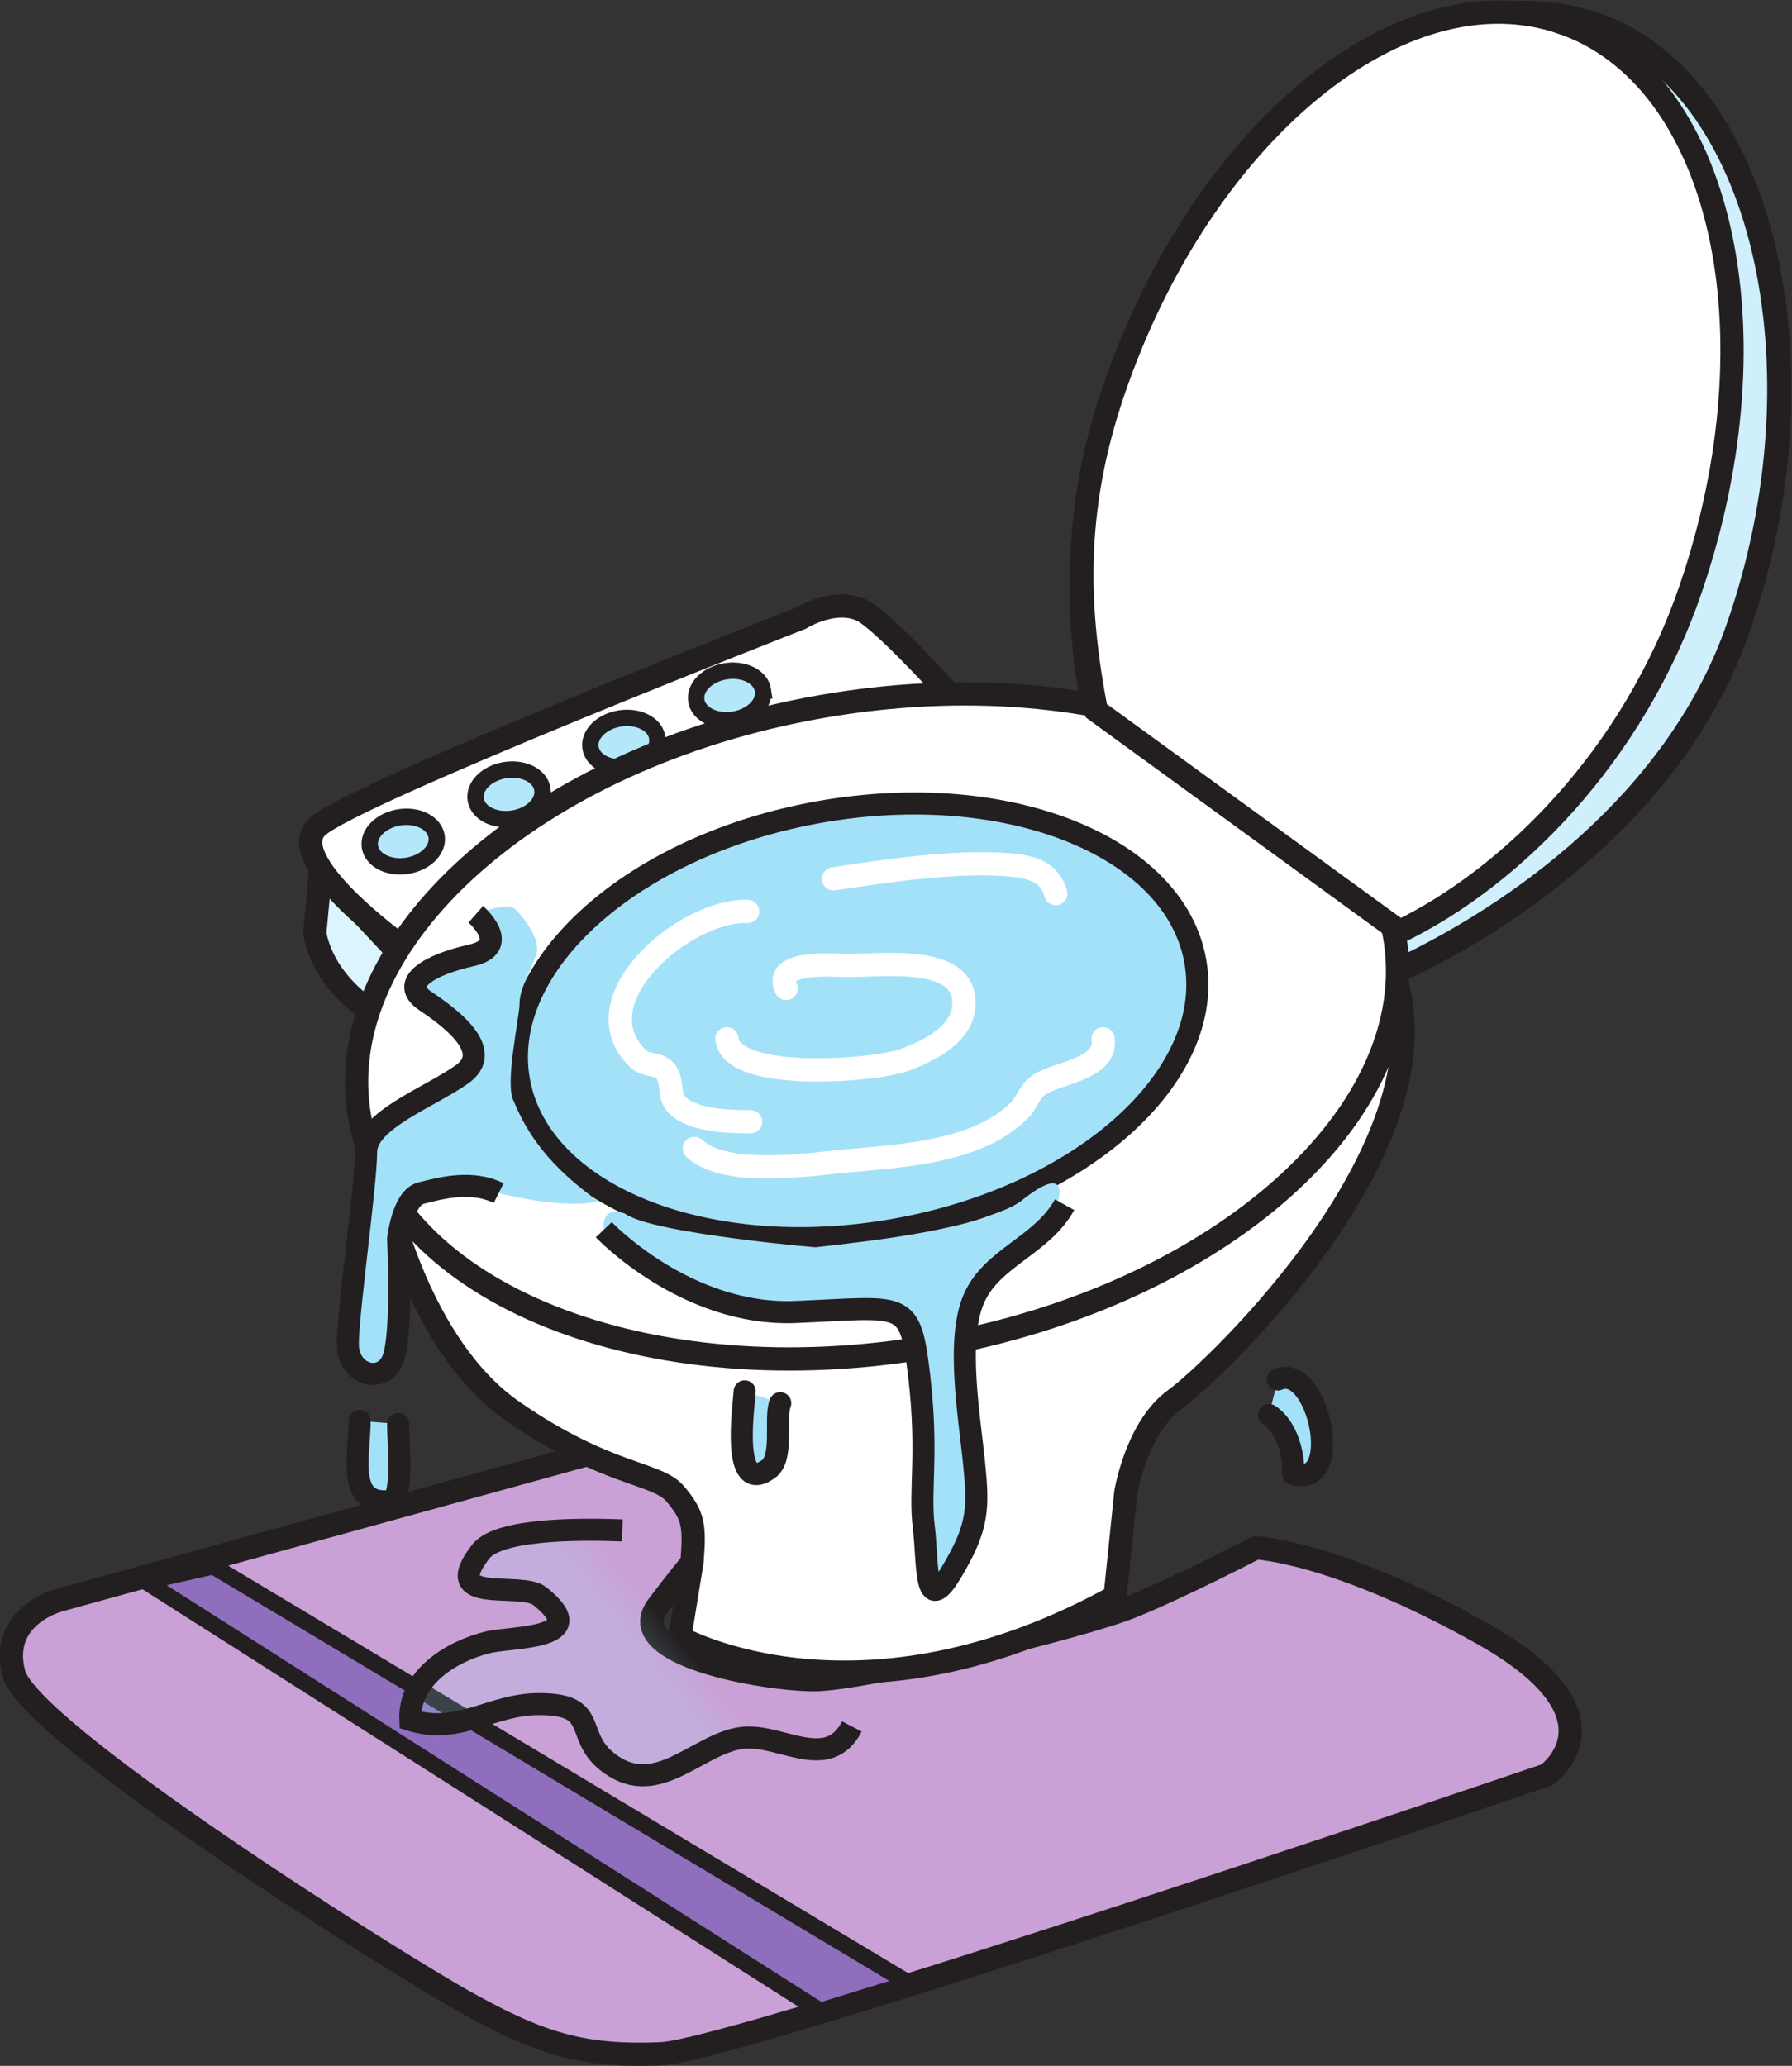
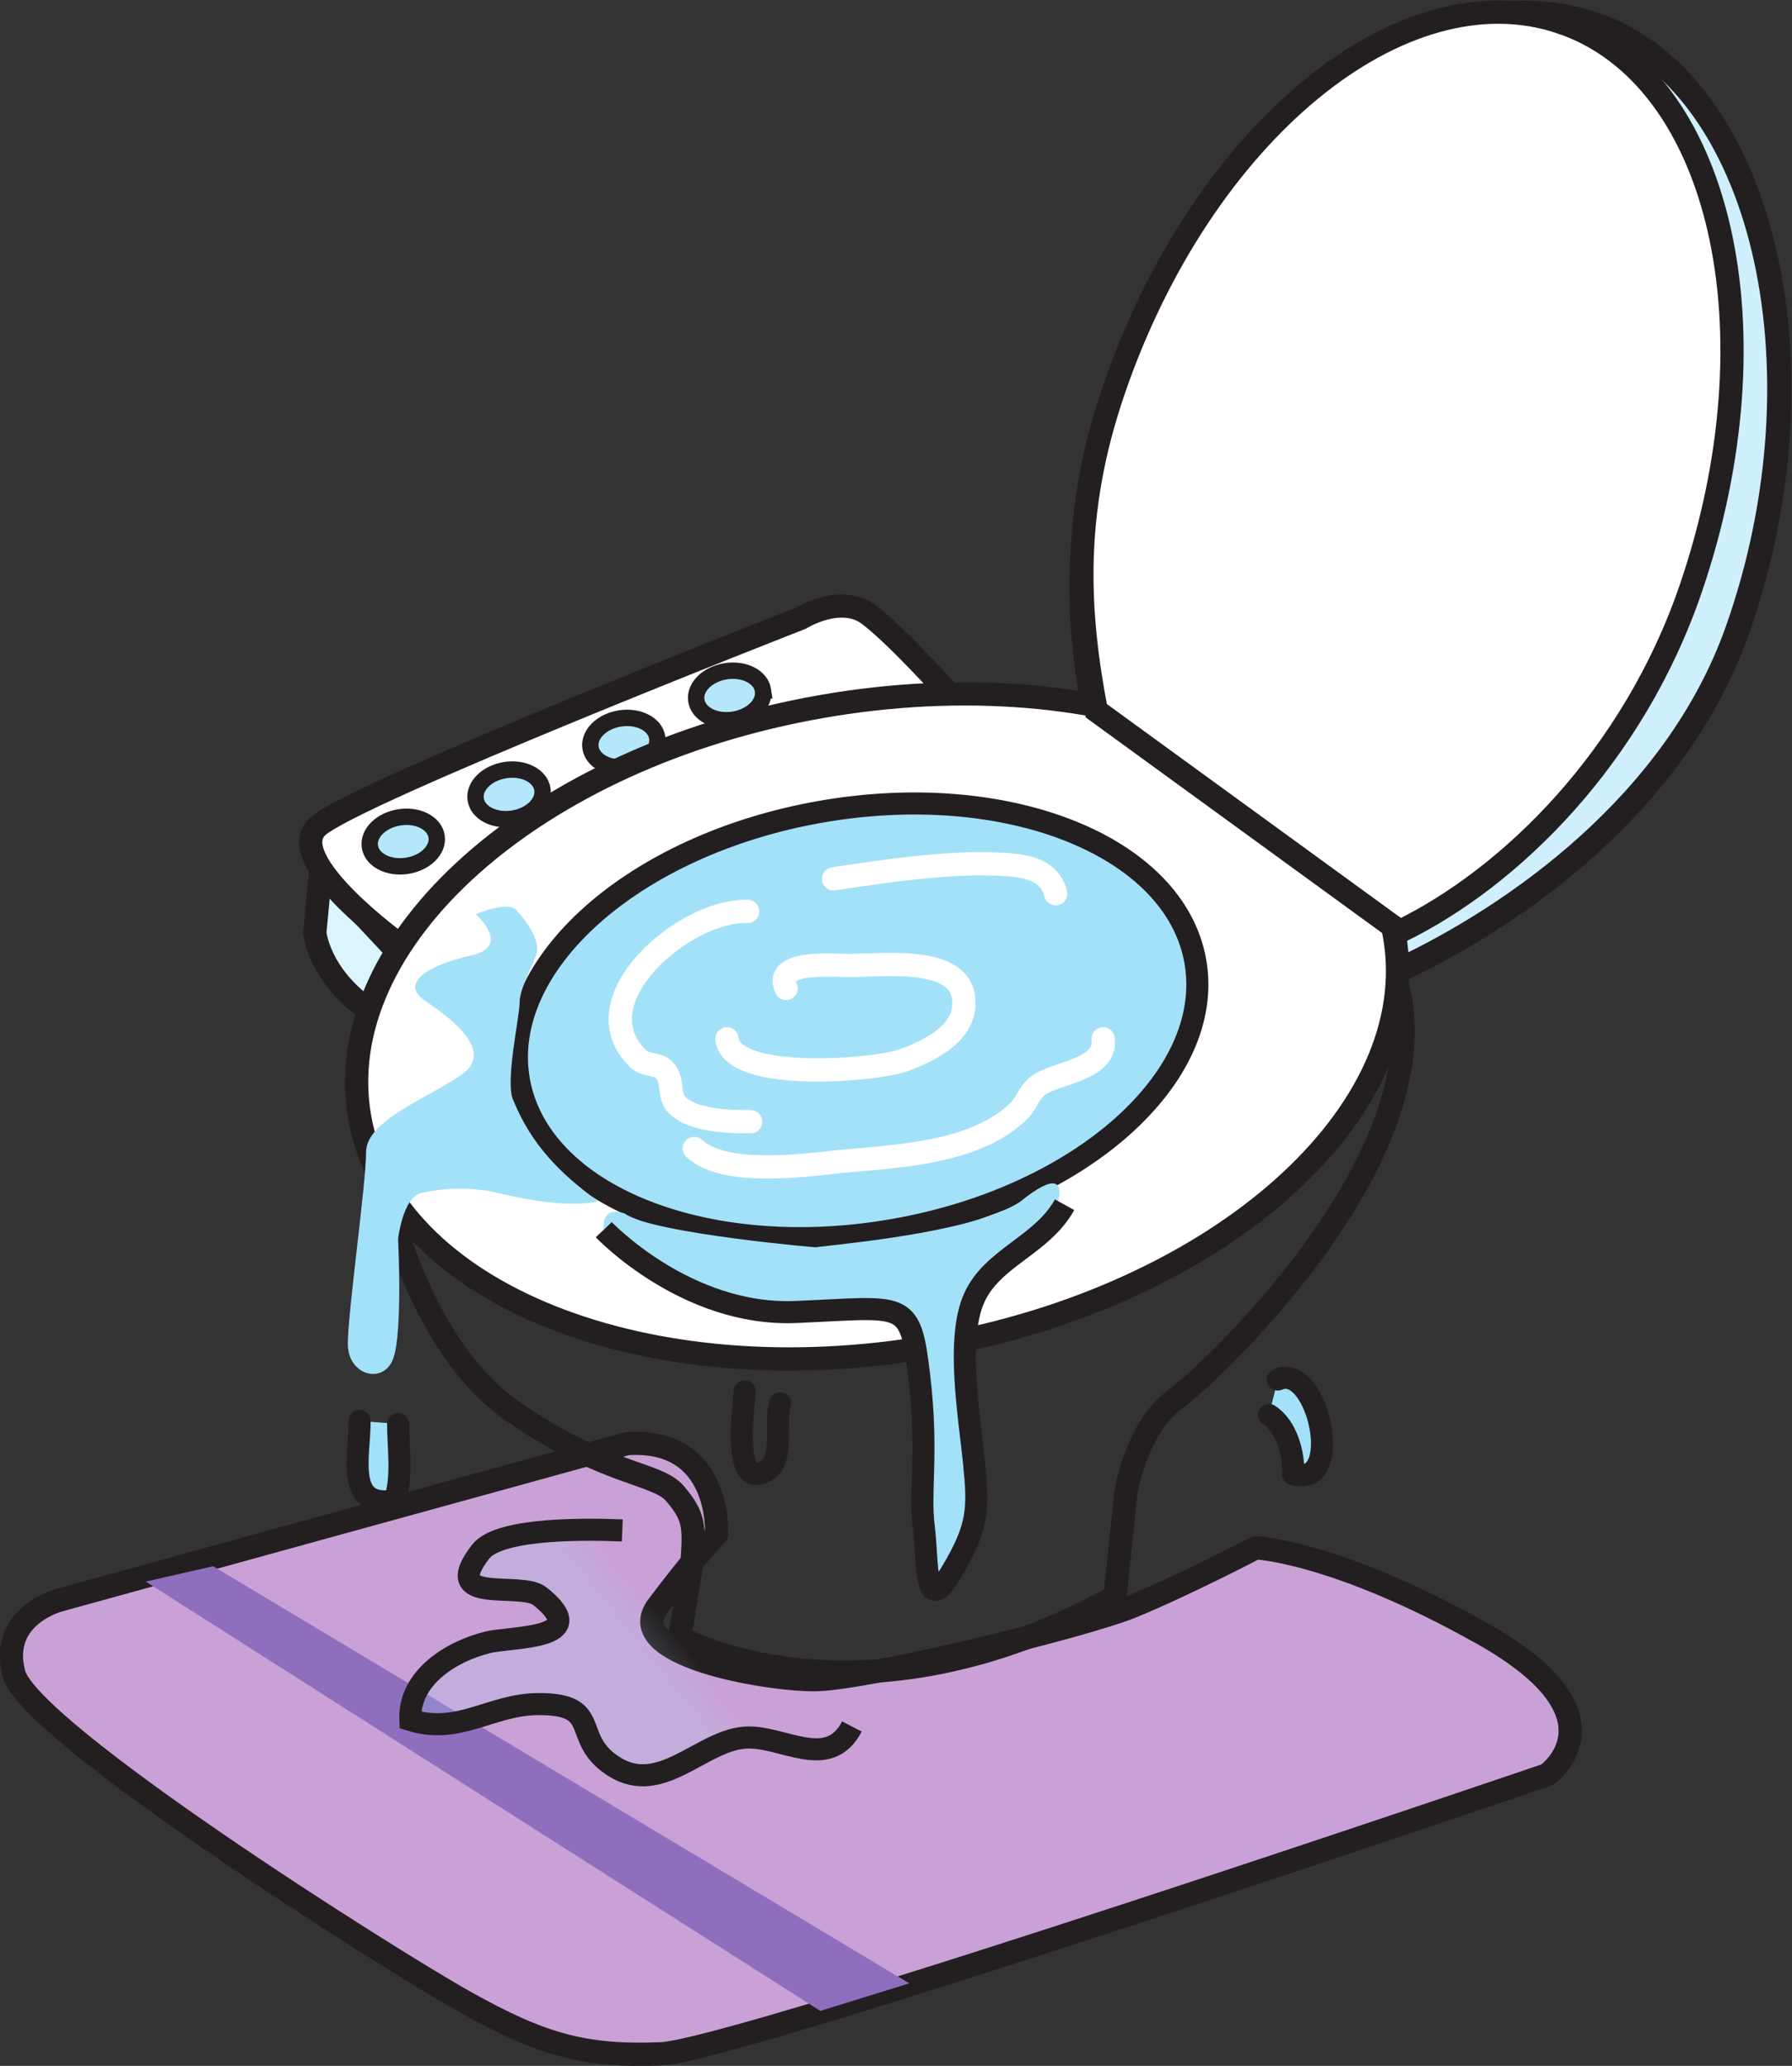
<svg xmlns="http://www.w3.org/2000/svg" xmlns:ns1="http://sodipodi.sourceforge.net/DTD/sodipodi-0.dtd" xmlns:ns2="http://www.inkscape.org/namespaces/inkscape" xmlns:xlink="http://www.w3.org/1999/xlink" version="1.1" id="svg2" xml:space="preserve" width="552.204" height="636.531" viewBox="0 0 552.204 636.531" ns1:docname="publicdomainq-0010036syxgib.svg" ns2:version="1.2.2 (b0a8486, 2022-12-01)">
  <rect x="0" y="0" width="552.204" height="636.531" fill="#333333" stroke="none" />
  <defs id="defs6">
    <linearGradient ns2:collect="always" id="linearGradient173198">
      <stop style="stop-color:#a3e1f9;stop-opacity:0.185" offset="0" id="stop173194" />
      <stop style="stop-color:#a3e1f9;stop-opacity:0;" offset="1" id="stop173196" />
    </linearGradient>
    <linearGradient ns2:collect="always" xlink:href="#linearGradient173198" id="linearGradient173200" x1="1890.138" y1="1131.811" x2="1954.868" y2="1183.646" gradientUnits="userSpaceOnUse" />
  </defs>
  <ns1:namedview id="namedview4" pagecolor="#ffffff" bordercolor="#666666" borderopacity="1.0" ns2:pageshadow="2" ns2:pageopacity="0.0" ns2:pagecheckerboard="0" ns2:showpageshadow="2" ns2:deskcolor="#d1d1d1" showgrid="false" ns2:zoom="0.8117387" ns2:cx="266.71144" ns2:cy="381.28033" ns2:window-width="1390" ns2:window-height="1099" ns2:window-x="0" ns2:window-y="25" ns2:window-maximized="0" ns2:current-layer="g10" />
  <g id="g8" ns2:groupmode="layer" ns2:label="ink_ext_XXXXXX" transform="matrix(1.333,0,0,-1.333,-50.331,664.364)">
    <g id="g10" transform="scale(0.1)">
      <g id="g174002">
        <path d="m 4058.97,4929.49 c -393.3,129.14 -887.63,-260.61 -1104.08,-870.48 -102.37,-288.43 -88.24,-520.41 -41.33,-755.4 l 692.82,-564.88 c 273.07,127.14 645.45,388.21 786.87,786.76 216.4,609.94 59.09,1274.9 -334.28,1404" style="fill:#cfeffc;fill-opacity:1;fill-rule:nonzero;stroke:none" id="path12" />
        <path d="m 4058.97,4929.49 c -393.3,129.14 -887.63,-260.61 -1104.08,-870.48 -102.37,-288.43 -88.24,-520.41 -41.33,-755.4 l 692.82,-564.88 c 273.07,127.14 645.45,388.21 786.87,786.76 216.4,609.94 59.09,1274.9 -334.28,1404 z" style="fill:none;stroke:#231f20;stroke-width:56.126;stroke-linecap:butt;stroke-linejoin:miter;stroke-miterlimit:10;stroke-dasharray:none;stroke-opacity:1" id="path14" />
        <path d="M 1827.31,1647.09 515.973,1285.57 c 0,0 -141.809,-35.42 -106.328,-170.12 35.421,-134.63 864.775,-659.2 1041.975,-758.399 177.2,-99.27 276.45,-127.582 453.65,-120.449 177.16,7.019 2048.53,644.949 2048.53,644.949 0,0 191.35,134.699 -148.88,326.089 -340.26,191.35 -524.52,198.53 -524.52,198.53 0,0 -163.04,-85.12 -283.53,-134.75 -120.5,-49.58 -623.81,-170.07 -737.22,-170.07 -113.41,0 -446.55,56.66 -361.53,170.07 85.13,113.42 135.98,166.35 135.98,166.35 0,0 12.91,223.52 -206.79,209.32" style="fill:#caa1d6;fill-opacity:1;fill-rule:nonzero;stroke:none" id="path16" />
        <path d="M 1827.31,1647.09 515.973,1285.57 c 0,0 -141.809,-35.42 -106.328,-170.12 35.421,-134.63 864.775,-659.2 1041.975,-758.399 177.2,-99.27 276.45,-127.582 453.65,-120.449 177.16,7.019 2048.53,644.949 2048.53,644.949 0,0 191.35,134.699 -148.88,326.089 -340.26,191.35 -524.52,198.53 -524.52,198.53 0,0 -163.04,-85.12 -283.53,-134.75 -120.5,-49.58 -623.81,-170.07 -737.22,-170.07 -113.41,0 -446.55,56.66 -361.53,170.07 85.13,113.42 135.98,166.35 135.98,166.35 0,0 12.91,223.52 -206.79,209.32 z" style="fill:none;stroke:#231f20;stroke-width:53.734;stroke-linecap:round;stroke-linejoin:round;stroke-miterlimit:10;stroke-dasharray:none;stroke-opacity:1" id="path18" />
        <path d="m 1118.95,2973.64 -13.61,-145.5 c 0,0 8.01,-99.16 128.1,-181.17 l 91.18,107.19 -205.67,219.48" style="fill:#dbf4fd;fill-opacity:1;fill-rule:nonzero;stroke:none" id="path20" />
        <path d="m 1118.95,2973.64 -13.61,-145.5 c 0,0 8.01,-99.16 128.1,-181.17 l 91.18,107.19 z" style="fill:none;stroke:#231f20;stroke-width:53.734;stroke-linecap:butt;stroke-linejoin:miter;stroke-miterlimit:10;stroke-dasharray:none;stroke-opacity:1" id="path22" />
        <path d="m 1302.55,2799.43 c 0,0 -273.06,196.36 -191.59,273.4 81.44,77.01 1117.41,481.96 1117.41,481.96 0,0 91.63,57.02 156.28,9.54 64.65,-47.45 194.44,-192.5 194.44,-192.5 l -1276.54,-572.4" style="fill:#ffffff;fill-opacity:1;fill-rule:nonzero;stroke:none" id="path24" />
        <path d="m 1302.55,2799.43 c 0,0 -273.06,196.36 -191.59,273.4 81.44,77.01 1117.41,481.96 1117.41,481.96 0,0 91.63,57.02 156.28,9.54 64.65,-47.45 194.44,-192.5 194.44,-192.5 z" style="fill:none;stroke:#231f20;stroke-width:53.734;stroke-linecap:butt;stroke-linejoin:miter;stroke-miterlimit:10;stroke-dasharray:none;stroke-opacity:1" id="path26" />
        <path d="m 1386.88,3050.51 c 4.7,-30.95 -25.95,-61.34 -68.5,-67.88 -42.63,-6.52 -80.95,13.3 -85.72,44.3 -4.7,30.95 25.99,61.28 68.54,67.83 42.59,6.49 80.91,-13.33 85.68,-44.25" style="fill:#b5e7fa;fill-opacity:1;fill-rule:nonzero;stroke:none" id="path28" />
        <path d="m 1386.88,3050.51 c 4.7,-30.95 -25.95,-61.34 -68.5,-67.88 -42.63,-6.52 -80.95,13.3 -85.72,44.3 -4.7,30.95 25.99,61.28 68.54,67.83 42.59,6.49 80.91,-13.33 85.68,-44.25 z" style="fill:none;stroke:#231f20;stroke-width:37.873;stroke-linecap:butt;stroke-linejoin:miter;stroke-miterlimit:10;stroke-dasharray:none;stroke-opacity:1" id="path30" />
        <path d="m 1631.4,3159.61 c 4.75,-30.95 -25.96,-61.36 -68.51,-67.88 -42.56,-6.52 -80.92,13.33 -85.63,44.28 -4.74,30.94 25.96,61.38 68.52,67.88 42.54,6.49 80.91,-13.31 85.62,-44.28" style="fill:#b5e7fa;fill-opacity:1;fill-rule:nonzero;stroke:none" id="path32" />
-         <path d="m 1631.4,3159.61 c 4.75,-30.95 -25.96,-61.36 -68.51,-67.88 -42.56,-6.52 -80.92,13.33 -85.63,44.28 -4.74,30.94 25.96,61.38 68.52,67.88 42.54,6.49 80.91,-13.31 85.62,-44.28 z" style="fill:none;stroke:#231f20;stroke-width:37.873;stroke-linecap:butt;stroke-linejoin:miter;stroke-miterlimit:10;stroke-dasharray:none;stroke-opacity:1" id="path34" />
+         <path d="m 1631.4,3159.61 c 4.75,-30.95 -25.96,-61.36 -68.51,-67.88 -42.56,-6.52 -80.92,13.33 -85.63,44.28 -4.74,30.94 25.96,61.38 68.52,67.88 42.54,6.49 80.91,-13.31 85.62,-44.28 " style="fill:none;stroke:#231f20;stroke-width:37.873;stroke-linecap:butt;stroke-linejoin:miter;stroke-miterlimit:10;stroke-dasharray:none;stroke-opacity:1" id="path34" />
        <path d="m 1896.88,3279.08 c 4.75,-30.95 -25.95,-61.38 -68.51,-67.83 -42.6,-6.49 -80.91,13.26 -85.66,44.28 -4.79,30.92 25.93,61.31 68.49,67.82 42.56,6.52 80.92,-13.33 85.68,-44.27" style="fill:#b5e7fa;fill-opacity:1;fill-rule:nonzero;stroke:none" id="path36" />
        <path d="m 1896.88,3279.08 c 4.75,-30.95 -25.95,-61.38 -68.51,-67.83 -42.6,-6.49 -80.91,13.26 -85.66,44.28 -4.79,30.92 25.93,61.31 68.49,67.82 42.56,6.52 80.92,-13.33 85.68,-44.27 z" style="fill:none;stroke:#231f20;stroke-width:37.873;stroke-linecap:butt;stroke-linejoin:miter;stroke-miterlimit:10;stroke-dasharray:none;stroke-opacity:1" id="path38" />
        <path d="m 2141.41,3388.18 c 4.74,-30.92 -25.98,-61.29 -68.49,-67.8 -42.56,-6.5 -80.94,13.3 -85.65,44.24 -4.77,30.98 25.91,61.34 68.52,67.84 42.54,6.51 80.93,-13.3 85.62,-44.28" style="fill:#b5e7fa;fill-opacity:1;fill-rule:nonzero;stroke:none" id="path40" />
        <path d="m 2141.41,3388.18 c 4.74,-30.92 -25.98,-61.29 -68.49,-67.8 -42.56,-6.5 -80.94,13.3 -85.65,44.24 -4.77,30.98 25.91,61.34 68.52,67.84 42.54,6.51 80.93,-13.3 85.62,-44.28 z" style="fill:none;stroke:#231f20;stroke-width:37.873;stroke-linecap:butt;stroke-linejoin:miter;stroke-miterlimit:10;stroke-dasharray:none;stroke-opacity:1" id="path42" />
-         <path d="m 1274.1,2214.01 c 0,0 72.51,-342.18 289.03,-492.37 216.62,-150.25 333.09,-140.56 375.23,-190.47 42.17,-49.98 45.69,-72.08 39.02,-157.19 l -28.54,-174.87 c 0,0 414.51,-232.84 1006.55,94.41 l 24.71,240.12 c 0,0 24.39,151.21 113.89,215.67 89.48,64.42 655.57,600.51 500.67,998.35 C 3437.97,3150.4 1274.1,2214.01 1274.1,2214.01" style="fill:#ffffff;fill-opacity:1;fill-rule:nonzero;stroke:none" id="path44" />
        <path d="m 1274.1,2214.01 c 0,0 72.51,-342.18 289.03,-492.37 216.62,-150.25 333.09,-140.56 375.23,-190.47 42.17,-49.98 45.69,-72.08 39.02,-157.19 l -28.54,-174.87 c 0,0 414.51,-232.84 1006.55,94.41 l 24.71,240.12 c 0,0 24.39,151.21 113.89,215.67 89.48,64.42 655.57,600.51 500.67,998.35 C 3437.97,3150.4 1274.1,2214.01 1274.1,2214.01 Z" style="fill:none;stroke:#231f20;stroke-width:53.734;stroke-linecap:butt;stroke-linejoin:miter;stroke-miterlimit:10;stroke-dasharray:none;stroke-opacity:1" id="path46" />
        <path d="m 2534.99,1872.22 c -660.57,-116.02 -1254.22,120.88 -1325.92,529.07 -71.72,408.29 405.65,833.23 1066.2,949.26 660.62,116.05 1254.2,-120.83 1325.89,-529.04 71.76,-408.25 -405.58,-833.3 -1066.17,-949.29" style="fill:#ffffff;fill-opacity:1;fill-rule:nonzero;stroke:none" id="path48" />
        <path d="m 2534.99,1872.22 c -660.57,-116.02 -1254.22,120.88 -1325.92,529.07 -71.72,408.29 405.65,833.23 1066.2,949.26 660.62,116.05 1254.2,-120.83 1325.89,-529.04 71.76,-408.25 -405.58,-833.3 -1066.17,-949.29 z" style="fill:none;stroke:#231f20;stroke-width:53.734;stroke-linecap:butt;stroke-linejoin:miter;stroke-miterlimit:10;stroke-dasharray:none;stroke-opacity:1" id="path50" />
        <path d="m 2443.82,2141.22 c -431.74,-75.86 -819.76,78.95 -866.64,345.76 -46.86,266.88 265.17,544.66 696.92,620.48 431.81,75.87 819.8,-79 866.72,-345.79 46.87,-266.84 -265.21,-544.65 -697,-620.45" style="fill:#a3e1f9;fill-opacity:1;fill-rule:nonzero;stroke:none" id="path52" />
        <path d="m 2443.82,2141.22 c -431.74,-75.86 -819.76,78.95 -866.64,345.76 -46.86,266.88 265.17,544.66 696.92,620.48 431.81,75.87 819.8,-79 866.72,-345.79 46.87,-266.84 -265.21,-544.65 -697,-620.45 z" style="fill:none;stroke:#231f20;stroke-width:51.018;stroke-linecap:butt;stroke-linejoin:miter;stroke-miterlimit:10;stroke-dasharray:none;stroke-opacity:1" id="path54" />
        <path d="m 3987.45,4931.89 c -368.66,125.82 -832.53,-255.72 -1036.09,-852.18 -96.26,-282.08 -83.37,-508.81 -39.55,-738.54 l 701.65,-510.34 c 256.21,124.61 539.84,403.44 672.83,793.24 203.67,596.43 69.79,1181.99 -298.84,1307.82" style="fill:#ffffff;fill-opacity:1;fill-rule:nonzero;stroke:none" id="path56" />
        <path d="m 3987.45,4931.89 c -368.66,125.82 -832.53,-255.72 -1036.09,-852.18 -96.26,-282.08 -83.37,-508.81 -39.55,-738.54 l 701.65,-510.34 c 256.21,124.61 539.84,403.44 672.83,793.24 203.67,596.43 69.79,1181.99 -298.84,1307.82 z" style="fill:none;stroke:#231f20;stroke-width:53.734;stroke-linecap:butt;stroke-linejoin:miter;stroke-miterlimit:10;stroke-dasharray:none;stroke-opacity:1" id="path58" />
        <path d="M 714.426,1328.13 870.367,1363.61 2479.43,399.551 2273.85,335.762 714.426,1328.13" style="fill:#906ebe;fill-opacity:1;fill-rule:nonzero;stroke:none" id="path60" />
-         <path d="M 714.426,1328.13 870.367,1363.61 2479.43,399.551 2273.85,335.762 Z" style="fill:none;stroke:#231f20;stroke-width:37.873;stroke-linecap:butt;stroke-linejoin:miter;stroke-miterlimit:10;stroke-dasharray:none;stroke-opacity:1" id="path62" />
        <path d="m 2787.78,2152.08 c 22.472,40.444 14.725,24.588 -16.262,-4.529 -41.859,-39.335 -117.939,-109.889 -142.228,-164.531 -42.25,-95.1 -10.56,-274.71 0,-380.42 10.56,-105.71 10.56,-147.93 -52.84,-253.63 -63.38,-105.65 -52.85,21.13 -63.42,105.7 -10.55,84.58 10.57,169.06 -10.55,348.73 -21.14,179.62 -31.69,158.49 -285.31,147.92 -253.61,-10.56 -443.82,190.19 -443.82,190.19 0,0 -9.017,57.021 48.548,37.471 58.608,-46.696 480.578,-82.354 441.763,-77.896 121.682,13.505 375.415,40.863 472.2,105.075 165.81,134.64 54.35,-98.38 51.92,-54.08" style="fill:#a3e1f9;fill-opacity:1;fill-rule:nonzero;stroke:none" id="path64" ns1:nodetypes="cscsccccccccc" />
        <path d="m 1530.34,2226.03 c -68.89,16.68 -137.38,10.57 -179.63,0 -42.27,-10.56 -52.83,-105.65 -52.83,-105.65 0,0 10.56,-211.32 -10.57,-274.72 -21.14,-63.44 -105.68,-42.26 -105.68,31.7 0,73.96 42.25,369.8 42.25,443.76 0,73.96 147.96,126.84 221.92,179.67 73.96,52.84 -21.15,126.79 -84.53,169.09 -63.39,42.28 10.57,84.52 105.66,105.64 95.09,21.14 10.56,95.1 10.56,95.1 0,0 78.97,34.75 96.81,6.23 0,0 57.07,-60.6 42.8,-99.81 -14.27,-39.21 -38.44,-80.05 -38.44,-112.13 0,-32.09 -35.05,-186.75 -13.67,-225.96 41.241,-100.733 107.425,-167.954 194.797,-231.161 0,0 -59.487,-22.849 -229.447,18.241" style="fill:#a3e1f9;fill-opacity:1;fill-rule:nonzero;stroke:none" id="path66" ns1:nodetypes="ccccsscccccssccc" />
-         <path d="m 1477.49,2870.62 c 0,0 84.53,-73.96 -10.56,-95.1 -95.09,-21.12 -169.05,-63.36 -105.66,-105.64 63.38,-42.3 158.49,-116.25 84.53,-169.09 -73.96,-52.83 -221.92,-105.71 -221.92,-179.67 0,-73.96 -42.25,-369.8 -42.25,-443.76 0,-73.96 84.54,-95.14 105.68,-31.7 21.13,63.4 10.57,274.72 10.57,274.72 0,0 10.56,95.09 52.83,105.65 42.25,10.57 116.23,31.7 179.63,0" style="fill:none;stroke:#231f20;stroke-width:51.018;stroke-linecap:butt;stroke-linejoin:miter;stroke-miterlimit:10;stroke-dasharray:none;stroke-opacity:1" id="path68" />
        <path d="m 1773.35,2141.51 c 0,0 190.21,-200.75 443.82,-190.19 253.62,10.57 264.17,31.7 285.31,-147.92 21.12,-179.67 0,-264.15 10.55,-348.73 10.57,-84.57 0.04,-211.35 63.42,-105.7 63.4,105.7 63.4,147.92 52.84,253.63 -10.56,105.71 -42.25,285.32 0,380.42 42.27,95.09 156.46,121.16 209.29,216.26" style="fill:none;stroke:#231f20;stroke-width:51.018;stroke-linecap:butt;stroke-linejoin:miter;stroke-miterlimit:10;stroke-dasharray:none;stroke-opacity:1" id="path70" />
        <path d="m 1208.9,1699.44 c 0,-81.57 -34.11,-203.18 80.99,-183.84 18.92,52 8.03,121.5 8.03,177" style="fill:#a3e1f9;fill-opacity:1;fill-rule:nonzero;stroke:none" id="path72" />
        <path d="m 1208.9,1699.44 c 0,-81.57 -34.11,-203.18 80.99,-183.84 18.92,52 8.03,121.5 8.03,177" style="fill:none;stroke:#231f20;stroke-width:51.018;stroke-linecap:round;stroke-linejoin:round;stroke-miterlimit:10;stroke-dasharray:none;stroke-opacity:1" id="path74" />
-         <path d="m 2099.06,1767.92 c -1.6,-30.35 -32.83,-242.77 54.93,-179.71 36.39,26.12 13.36,118.54 27.25,152.28" style="fill:#a3e1f9;fill-opacity:1;fill-rule:nonzero;stroke:none" id="path76" />
        <path d="m 2099.06,1767.92 c -1.6,-30.35 -32.83,-242.77 54.93,-179.71 36.39,26.12 13.36,118.54 27.25,152.28" style="fill:none;stroke:#231f20;stroke-width:51.018;stroke-linecap:round;stroke-linejoin:round;stroke-miterlimit:10;stroke-dasharray:none;stroke-opacity:1" id="path78" />
        <path d="m 3331.58,1795.3 c 92.58,41.05 157.13,-254.89 34.94,-218.43 3.5,46.33 -15.45,111.18 -55.48,136.28" style="fill:#a3e1f9;fill-opacity:1;fill-rule:nonzero;stroke:none" id="path80" />
        <path d="m 3331.58,1795.3 c 92.58,41.05 157.13,-254.89 34.94,-218.43 3.5,46.33 -15.45,111.18 -55.48,136.28" style="fill:none;stroke:#231f20;stroke-width:51.018;stroke-linecap:round;stroke-linejoin:round;stroke-miterlimit:10;stroke-dasharray:none;stroke-opacity:1" id="path82" />
        <path d="m 2105.92,2877.19 c -144.33,5.62 -393.36,-205.91 -252.97,-340.63 18.74,-17.98 44.87,-8.92 61.37,-27.09 20.04,-22.15 8.29,-55.79 25.26,-76 33.73,-40.13 120.9,-42.17 173.17,-42.46" style="fill:none;stroke:#ffffff;stroke-width:53.734;stroke-linecap:round;stroke-linejoin:round;stroke-miterlimit:10;stroke-dasharray:none;stroke-opacity:1" id="path84" />
        <path d="m 2927.6,2582.75 c 10.37,-72.79 -112.53,-78.03 -151.26,-108.86 -20.79,-16.52 -23.65,-37.31 -41.49,-55.54 -103.52,-105.51 -300.45,-106.77 -435.96,-121.46 -82.37,-8.97 -250.91,-28.83 -316.23,32.48" style="fill:none;stroke:#ffffff;stroke-width:53.734;stroke-linecap:round;stroke-linejoin:round;stroke-miterlimit:10;stroke-dasharray:none;stroke-opacity:1" id="path86" />
        <path d="m 2057.99,2582.75 c 10.51,-100.67 342.78,-73.86 410.13,-48.96 57.99,21.54 133.45,58.78 137.63,125.61 7.8,123.56 -199.36,90.35 -277.59,93.01 -36.5,1.24 -163.39,9.19 -133.23,-53.26" style="fill:none;stroke:#ffffff;stroke-width:53.734;stroke-linecap:round;stroke-linejoin:round;stroke-miterlimit:10;stroke-dasharray:none;stroke-opacity:1" id="path88" />
        <path d="m 2304.49,2952.5 c 125.41,18.84 274.68,41.76 401.09,32.85 50.11,-3.57 98.97,-14.11 112.44,-67.08" style="fill:none;stroke:#ffffff;stroke-width:53.734;stroke-linecap:round;stroke-linejoin:round;stroke-miterlimit:10;stroke-dasharray:none;stroke-opacity:1" id="path90" />
        <path d="m 1816.16,1446.33 c -64.44,2.67 -282.21,8.88 -327.07,-48.6 -98.48,-126.07 91.77,-67.8 136.33,-103.24 127.21,-101.1 -63.79,-92.86 -120.28,-106.77 -83.99,-20.61 -183.26,-81.43 -178.99,-179.57 112.71,-35.201 186.18,36.24 295.83,36.84 152.96,0.86 71.79,-81.33 177.42,-145.849 106.62,-65.09 198.63,59.66 298.64,68.199 86.41,7.32 193.95,-80.059 248.86,25.93" style="fill:url(#linearGradient173200);stroke:#231f20;stroke-width:51.018;stroke-linecap:butt;stroke-linejoin:miter;stroke-miterlimit:10;stroke-dasharray:none;stroke-opacity:1;fill-opacity:1" id="path92" />
      </g>
    </g>
  </g>
</svg>